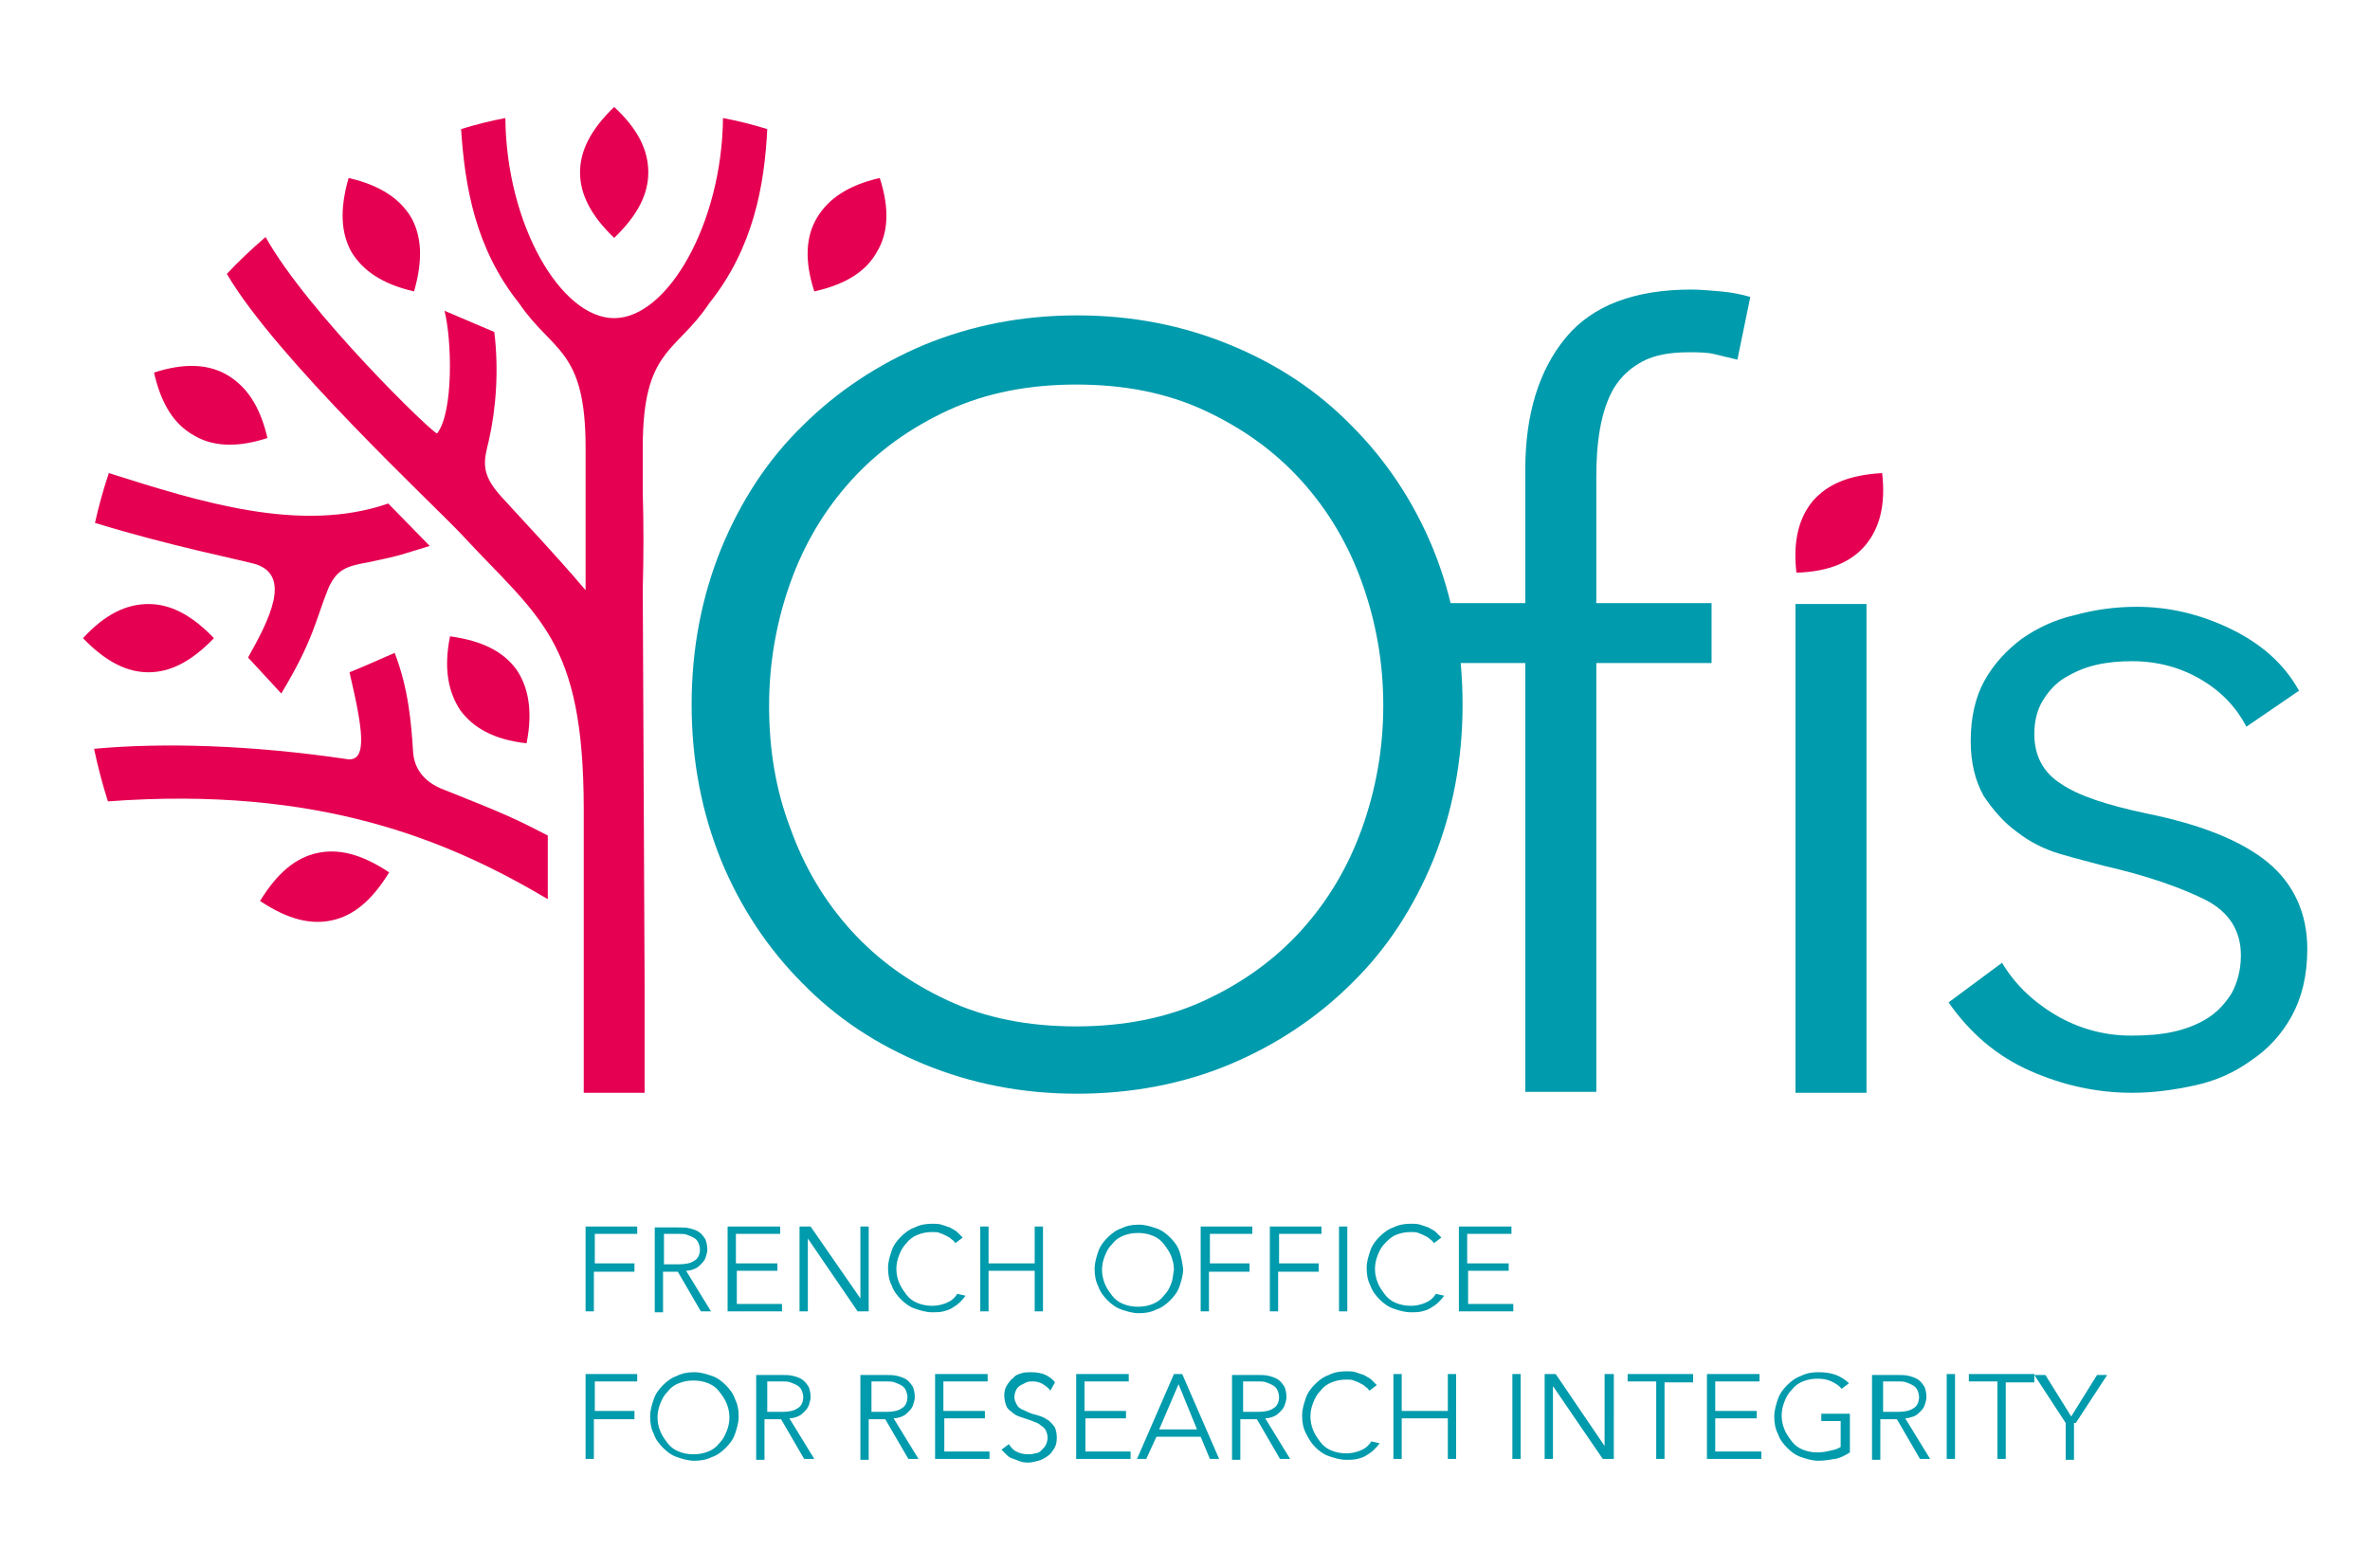
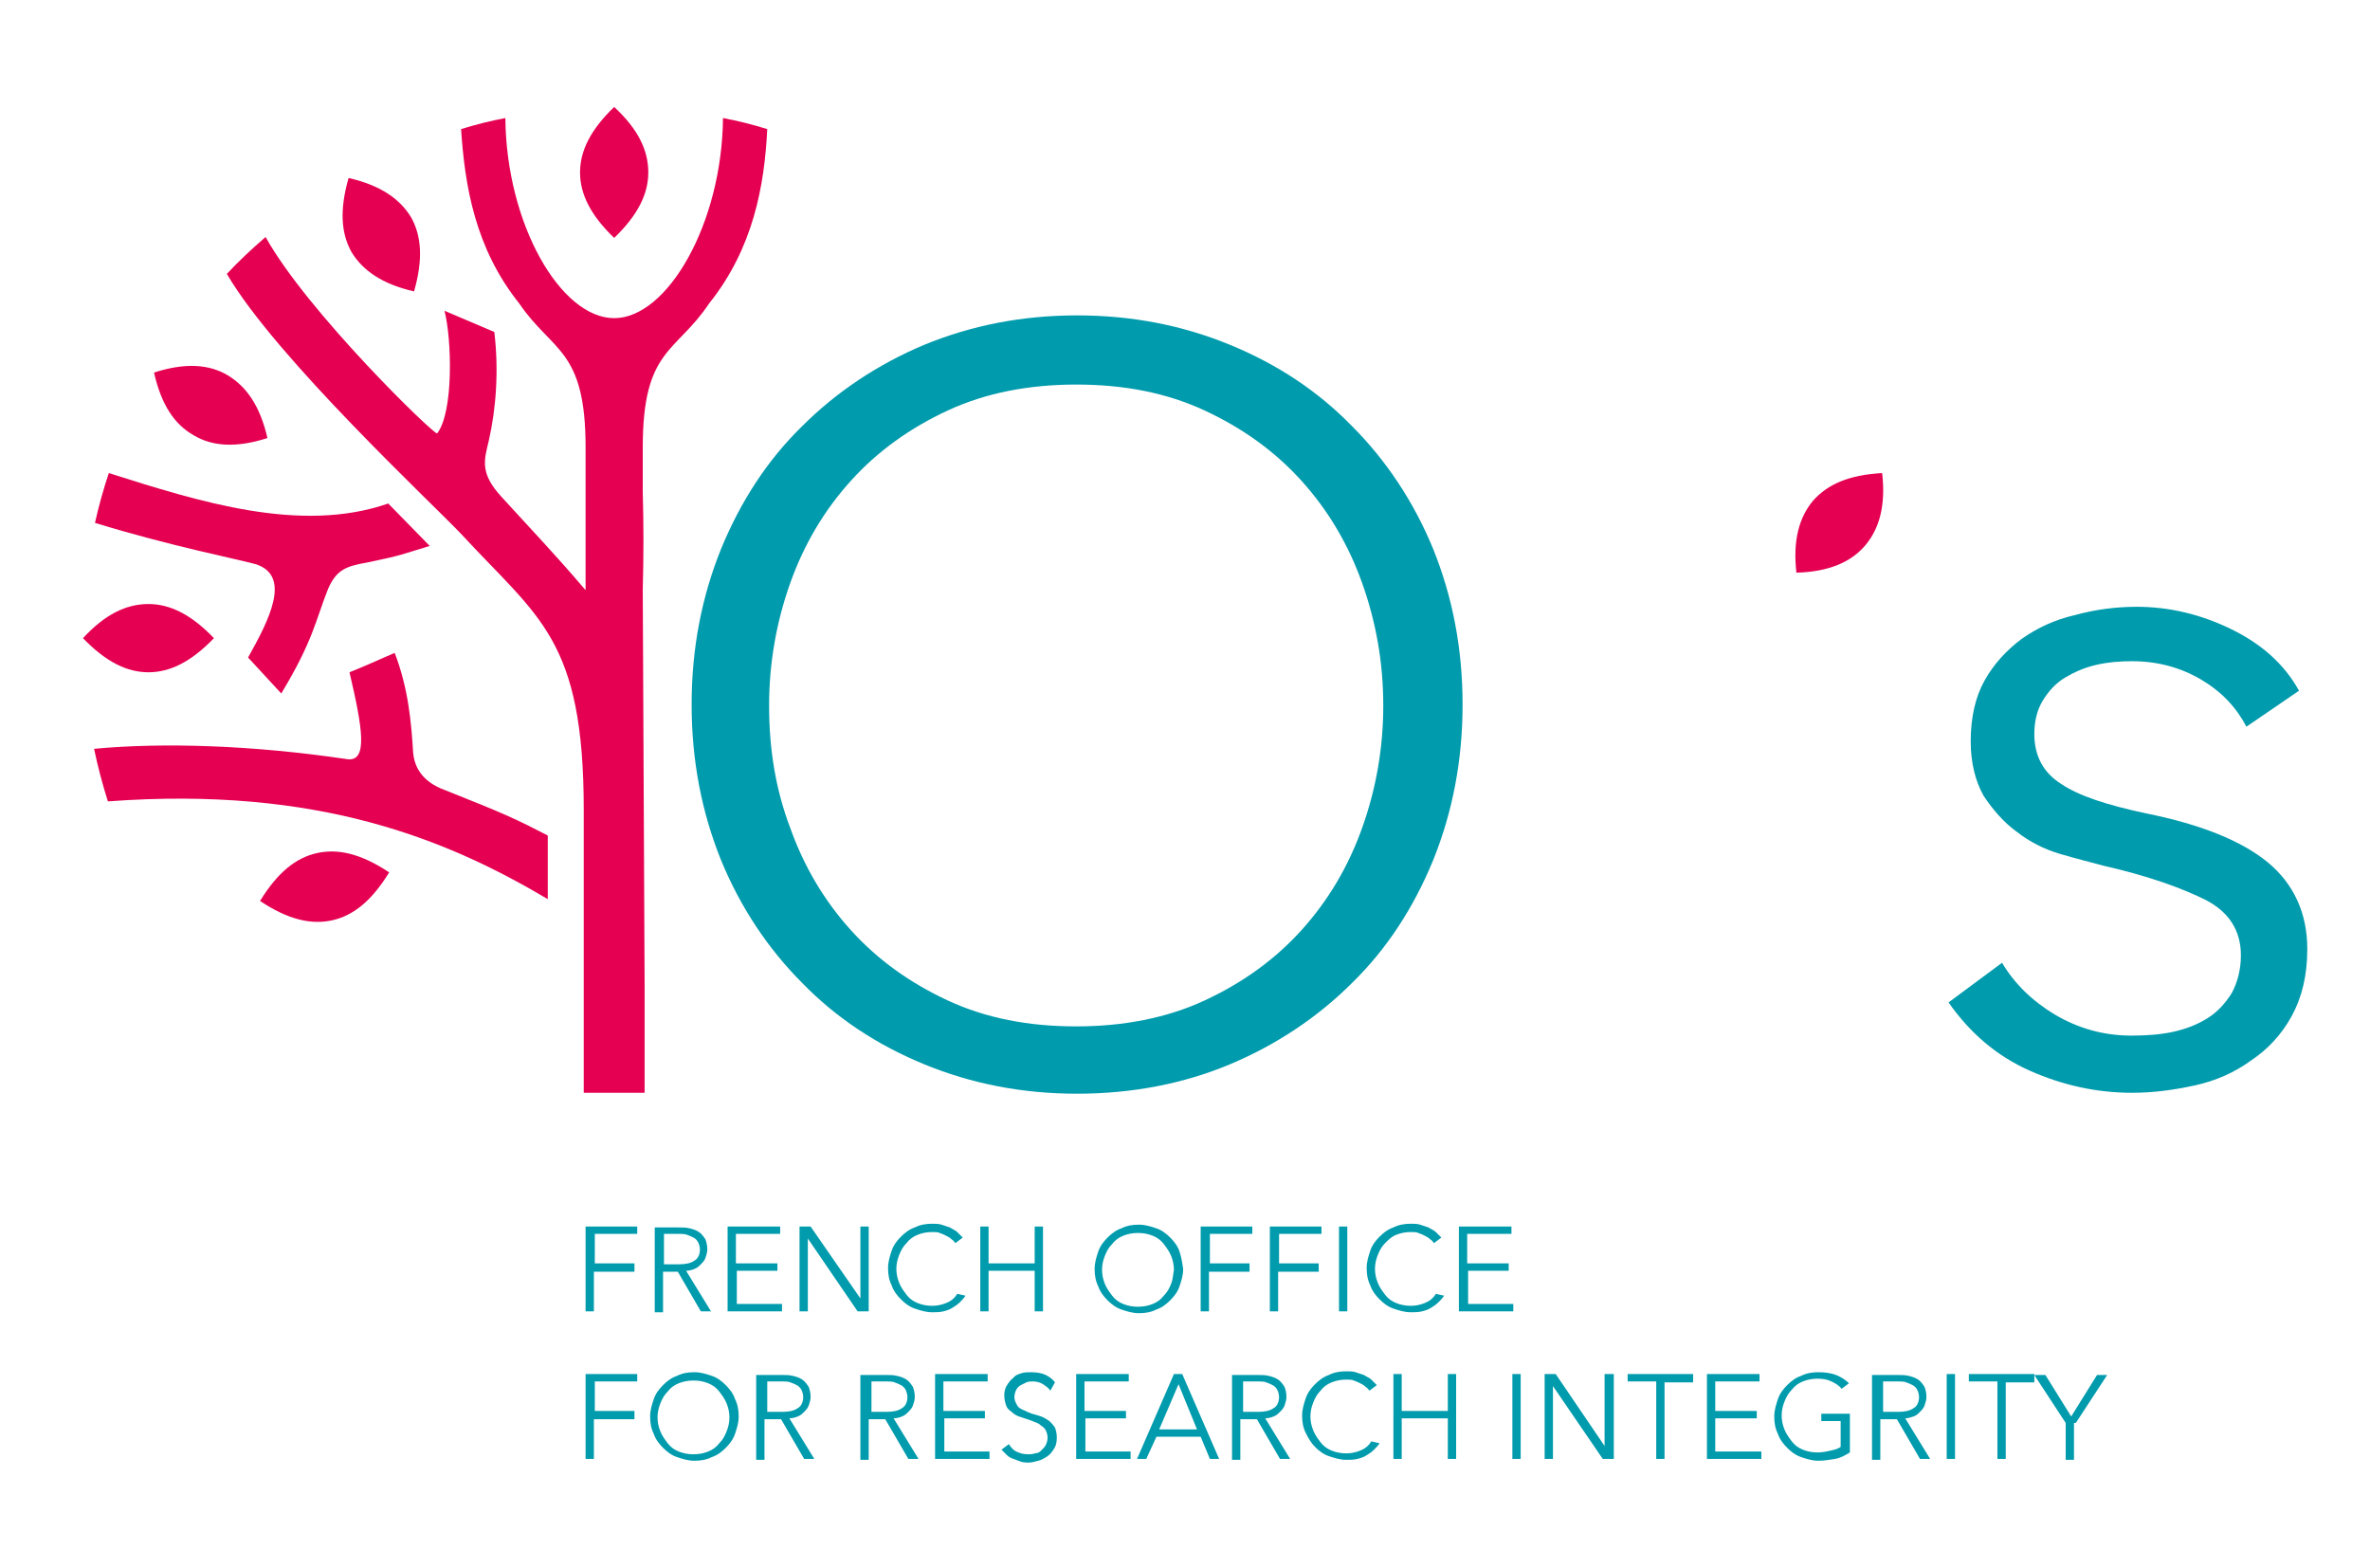
<svg xmlns="http://www.w3.org/2000/svg" id="Calque_1" x="0px" y="0px" viewBox="0 0 257 170" style="enable-background:new 0 0 257 170;" xml:space="preserve">
  <style type="text/css">	.st0{fill:#009BAC;}	.st1{fill:#E50051;}</style>
  <g>
    <path class="st0" d="M243.6,78.8c-1.1-2.1-2.7-3.8-4.9-5.1c-2.2-1.3-4.7-2-7.5-2c-1.3,0-2.6,0.1-3.9,0.4c-1.3,0.3-2.4,0.8-3.4,1.4  c-1,0.6-1.8,1.5-2.4,2.5c-0.6,1-0.9,2.2-0.9,3.6c0,2.4,1,4.2,2.9,5.4c1.9,1.3,5,2.3,9.2,3.2c6,1.2,10.4,3,13.2,5.3  c2.8,2.3,4.3,5.5,4.3,9.4c0,2.9-0.6,5.3-1.7,7.3c-1.1,2-2.6,3.6-4.4,4.8c-1.8,1.3-3.8,2.2-6.1,2.7c-2.3,0.5-4.5,0.8-6.8,0.8  c-3.8,0-7.5-0.8-11.1-2.4c-3.6-1.6-6.5-4.1-8.8-7.4l5.8-4.3c1.3,2.2,3.2,4.1,5.7,5.6c2.5,1.5,5.3,2.3,8.3,2.3  c1.6,0,3.1-0.1,4.5-0.4c1.4-0.3,2.7-0.8,3.8-1.5c1.1-0.7,1.9-1.6,2.6-2.7c0.6-1.1,1-2.5,1-4.1c0-2.7-1.3-4.7-3.8-6  c-2.6-1.3-6.2-2.6-11-3.7c-1.5-0.4-3.1-0.8-4.8-1.3c-1.7-0.5-3.3-1.3-4.7-2.4c-1.4-1-2.6-2.4-3.6-3.9c-0.9-1.6-1.4-3.6-1.4-5.9  c0-2.6,0.5-4.8,1.5-6.6c1-1.8,2.4-3.3,4-4.5c1.7-1.2,3.6-2.1,5.8-2.6c2.2-0.6,4.4-0.9,6.7-0.9c3.5,0,6.9,0.8,10.2,2.4  c3.3,1.6,5.8,3.8,7.4,6.7L243.6,78.8z" />
    <path class="st0" d="M150,76.5c0-4.7-0.8-9.1-2.3-13.3c-1.5-4.2-3.7-7.9-6.6-11.1c-2.9-3.2-6.4-5.7-10.5-7.6  c-4.1-1.9-8.7-2.8-13.9-2.8c-5.1,0-9.8,0.9-13.9,2.8c-4.1,1.9-7.6,4.4-10.5,7.6c-2.9,3.2-5.1,6.9-6.6,11.1  c-1.5,4.2-2.3,8.7-2.3,13.3c0,4.7,0.7,9.1,2.3,13.3c1.5,4.2,3.7,7.9,6.6,11.1c2.9,3.2,6.4,5.7,10.5,7.6c4.1,1.9,8.7,2.8,13.9,2.8  c5.1,0,9.8-0.9,13.9-2.8c4.1-1.9,7.6-4.4,10.5-7.6c2.9-3.2,5.1-6.9,6.6-11.1C149.2,85.6,150,81.2,150,76.5 M158.6,76.4  c0,6.1-1.1,11.7-3.2,16.9c-2.1,5.1-5,9.6-8.8,13.3c-3.7,3.7-8.2,6.7-13.2,8.8s-10.6,3.2-16.6,3.2s-11.5-1.1-16.6-3.2  c-5.1-2.1-9.5-5-13.2-8.8c-3.7-3.7-6.7-8.2-8.8-13.3C76.1,88.1,75,82.5,75,76.4c0-6.1,1.1-11.7,3.2-16.9c2.1-5.1,5-9.6,8.8-13.3  c3.7-3.7,8.2-6.7,13.2-8.8c5.1-2.1,10.6-3.2,16.6-3.2c6,0,11.5,1.1,16.6,3.2c5.1,2.1,9.5,5,13.2,8.8c3.7,3.7,6.7,8.2,8.8,13.3  C157.5,64.7,158.6,70.3,158.6,76.4" />
-     <path class="st0" d="M202.4,118.5l-7.7,0l0-53l7.7,0L202.4,118.5z M185.6,71.9l-12.5,0l0,46.5l-7.7,0l0-46.5l-11.1,0l0-6.5l11.1,0  l0-14.5c0-6,1.5-10.8,4.4-14.3c2.9-3.5,7.5-5.2,13.6-5.2c1,0,2,0.1,3.2,0.2c1.1,0.1,2.2,0.3,3.2,0.6l-1.4,6.8  c-0.8-0.2-1.7-0.4-2.5-0.6c-0.8-0.2-1.8-0.2-2.8-0.2c-2,0-3.7,0.3-5,1c-1.3,0.7-2.3,1.6-3.1,2.9c-0.7,1.2-1.2,2.7-1.5,4.4  c-0.3,1.7-0.4,3.4-0.4,5.3l0,13.6l12.5,0L185.6,71.9z" />
    <path class="st1" d="M69.8,63.9l0-10.5C69.7,56.9,69.7,60.2,69.8,63.9C69.8,63.9,69.8,63.9,69.8,63.9" />
    <path class="st1" d="M66.6,25.8c2.6-2.5,3.7-4.8,3.7-7.1c0-2.4-1.1-4.7-3.7-7.1c-2.6,2.5-3.7,4.8-3.7,7.1  C62.9,21,64,23.3,66.6,25.8" />
    <path class="st1" d="M44.9,31.6c1-3.5,0.8-6-0.3-8c-1.2-2-3.3-3.5-6.8-4.3c-1,3.5-0.8,6,0.3,8C39.3,29.3,41.4,30.8,44.9,31.6" />
    <path class="st1" d="M21,47.2c2,1.2,4.6,1.4,8,0.3c-0.8-3.5-2.3-5.6-4.3-6.8c-2-1.2-4.6-1.4-8-0.3C17.5,43.9,18.9,46,21,47.2" />
    <path class="st1" d="M23.2,69.2c-2.5-2.6-4.8-3.7-7.1-3.7c-2.4,0-4.7,1.1-7.1,3.7c2.5,2.6,4.8,3.7,7.1,3.7  C18.4,72.9,20.7,71.8,23.2,69.2" />
    <path class="st1" d="M34.4,92.5c-2.3,0.5-4.3,2.1-6.2,5.2c3,2,5.5,2.6,7.8,2.1c2.3-0.5,4.3-2.1,6.2-5.2  C39.2,92.6,36.7,92,34.4,92.5" />
-     <path class="st1" d="M57.1,80.6c0.7-3.5,0.2-6.1-1.1-8c-1.4-1.9-3.6-3.1-7.2-3.6c-0.7,3.5-0.2,6,1.1,8  C51.3,78.9,53.5,80.2,57.1,80.6" />
-     <path class="st1" d="M95.1,27.3c1.2-2,1.4-4.6,0.3-8c-3.5,0.8-5.6,2.3-6.8,4.3c-1.2,2-1.4,4.6-0.3,8C91.9,30.8,94,29.3,95.1,27.3" />
    <path class="st1" d="M44.8,81.6c-0.2-3.2-0.5-6.9-2-10.8c-1.2,0.5-2.9,1.3-4.9,2.1c1.4,6,2.1,9.9-0.4,9.4  c-10.2-1.5-19.8-1.8-27.3-1.1c0.4,1.9,0.9,3.8,1.5,5.7c22.9-1.7,36.9,4.2,47.7,10.6v-6.9c-3.3-1.7-4.5-2.3-11.6-5.1  C46.9,85.1,45,84.1,44.8,81.6" />
    <path class="st1" d="M26.9,71.3l3.6,3.9c3.5-5.8,3.7-7.9,5.1-11.4c0.9-2,1.9-2.4,4.2-2.8c3.9-0.8,3.8-0.9,6.8-1.8l-4.5-4.6  c-9.5,3.3-20.5-0.2-30.3-3.3c-0.6,1.8-1.1,3.6-1.5,5.4c8.1,2.5,15.8,4,17.5,4.5C31.6,62.5,29.2,67.2,26.9,71.3" />
    <path class="st1" d="M69.7,63.9c0-3.7,0-7,0-10.5v0c0-1.6,0-3.2,0-4.9c0-10.7,3.6-10.2,7.2-15.6c4.8-6,6-12.8,6.3-18.9  c-1.6-0.5-3.2-0.9-4.8-1.2c-0.1,11.4-6,21.7-11.8,21.7c-5.8,0-11.7-10.2-11.8-21.7c-1.6,0.3-3.2,0.7-4.8,1.2  c0.4,6.1,1.5,12.9,6.3,18.9c3.6,5.3,7.2,4.9,7.2,15.6c0,5.7,0,10.1,0,15.5c-3.4-4-6.1-6.8-9.1-10.1c-2.4-2.6-1.9-4-1.4-6.1  c0.8-3.5,1.1-7.7,0.6-11.8l-5.4-2.3c0.8,3.1,1,11-0.8,13.3C47,47.1,33.3,33.8,28.8,25.7c-1.5,1.3-2.9,2.6-4.2,4  c5.3,9.1,22.5,25.1,25.5,28.3c8.3,9,13.2,11.3,13.2,29.8l0,30.7h6.6l0-11.7L69.7,63.9C69.8,63.9,69.8,63.9,69.7,63.9" />
    <path class="st1" d="M202.3,59.1c1.5-1.8,2.2-4.3,1.8-7.8c-3.6,0.2-5.9,1.2-7.5,3c-1.5,1.8-2.2,4.3-1.8,7.8  C198.4,62,200.8,60.9,202.3,59.1" />
  </g>
  <g>
    <path class="st0" d="M225.1,154.3l3.4-5.2h-1.1l-2.8,4.5l-2.8-4.5h-1.2l3.4,5.2v4h0.9V154.3z M217.5,149.9h3.1V149h-7.1v0.8h3.1  v8.4h0.9V149.9z M212,149h-0.9v9.2h0.9V149z M204.1,149.8h1.7c0.3,0,0.7,0,0.9,0.1c0.3,0.1,0.5,0.2,0.7,0.3  c0.2,0.1,0.4,0.3,0.5,0.5c0.1,0.2,0.2,0.5,0.2,0.8c0,0.5-0.2,1-0.6,1.2c-0.4,0.3-1,0.4-1.7,0.4h-1.6V149.8z M204.1,153.9h1.6  l2.5,4.3h1.1l-2.7-4.4c0.3,0,0.6-0.1,0.9-0.2c0.3-0.1,0.5-0.3,0.7-0.5c0.2-0.2,0.4-0.4,0.5-0.7c0.1-0.3,0.2-0.6,0.2-0.9  c0-0.5-0.1-0.8-0.2-1.1c-0.2-0.3-0.4-0.6-0.7-0.8c-0.3-0.2-0.6-0.3-1-0.4c-0.4-0.1-0.8-0.1-1.3-0.1h-2.7v9.2h0.9V153.9z M200.5,150  c-0.4-0.4-0.9-0.7-1.4-0.9c-0.5-0.2-1.2-0.3-1.9-0.3c-0.7,0-1.3,0.1-1.9,0.4c-0.6,0.2-1.1,0.6-1.5,1c-0.4,0.4-0.8,0.9-1,1.5  c-0.2,0.6-0.4,1.2-0.4,1.9c0,0.7,0.1,1.3,0.4,1.9c0.2,0.6,0.6,1.1,1,1.5c0.4,0.4,0.9,0.8,1.5,1c0.6,0.2,1.2,0.4,1.9,0.4  c0.6,0,1.2-0.1,1.8-0.2c0.6-0.1,1.1-0.4,1.6-0.7v-4.2h-3.1v0.8h2.1v2.8c-0.3,0.2-0.6,0.3-1.1,0.4c-0.4,0.1-0.9,0.2-1.4,0.2  c-0.6,0-1.1-0.1-1.6-0.3c-0.5-0.2-0.9-0.5-1.2-0.9c-0.3-0.4-0.6-0.8-0.8-1.3c-0.2-0.5-0.3-1-0.3-1.5c0-0.5,0.1-1,0.3-1.5  c0.2-0.5,0.4-0.9,0.8-1.3c0.3-0.4,0.7-0.7,1.2-0.9c0.5-0.2,1-0.3,1.6-0.3c0.6,0,1.1,0.1,1.5,0.3c0.4,0.2,0.8,0.4,1.1,0.8L200.5,150  z M186,153.8h4.5V153H186v-3.2h4.8V149h-5.7v9.2h5.9v-0.8H186V153.8z M180.5,149.9h3.1V149h-7.1v0.8h3.1v8.4h0.9V149.9z M168.7,149  h-1.2v9.2h0.9v-7.9h0l5.4,7.9h1.2V149H174v7.8h0L168.7,149z M164.9,149H164v9.2h0.9V149z M151.1,158.2h0.9v-4.4h5v4.4h0.9V149h-0.9  v4h-5v-4h-0.9V158.2z M148.7,156.3c-0.3,0.5-0.7,0.8-1.2,1c-0.5,0.2-1,0.3-1.5,0.3c-0.6,0-1.1-0.1-1.6-0.3s-0.9-0.5-1.2-0.9  c-0.3-0.4-0.6-0.8-0.8-1.3c-0.2-0.5-0.3-1-0.3-1.5c0-0.5,0.1-1,0.3-1.5c0.2-0.5,0.4-0.9,0.8-1.3c0.3-0.4,0.7-0.7,1.2-0.9  s1-0.3,1.6-0.3c0.3,0,0.6,0,0.8,0.1c0.3,0.1,0.5,0.2,0.7,0.3c0.2,0.1,0.4,0.2,0.6,0.4c0.2,0.1,0.3,0.3,0.4,0.4l0.8-0.6  c-0.2-0.2-0.4-0.4-0.6-0.6c-0.2-0.2-0.5-0.3-0.8-0.5c-0.3-0.1-0.6-0.2-0.9-0.3c-0.3-0.1-0.7-0.1-1-0.1c-0.7,0-1.3,0.1-1.9,0.4  c-0.6,0.2-1.1,0.6-1.5,1c-0.4,0.4-0.8,0.9-1,1.5c-0.2,0.6-0.4,1.2-0.4,1.9c0,0.7,0.1,1.3,0.4,1.9s0.6,1.1,1,1.5  c0.4,0.4,0.9,0.8,1.5,1c0.6,0.2,1.2,0.4,1.9,0.4c0.4,0,0.8,0,1.2-0.1c0.4-0.1,0.7-0.2,1-0.4c0.3-0.2,0.5-0.3,0.8-0.6  c0.2-0.2,0.4-0.4,0.6-0.7L148.7,156.3z M134.7,149.8h1.7c0.3,0,0.7,0,0.9,0.1c0.3,0.1,0.5,0.2,0.7,0.3c0.2,0.1,0.4,0.3,0.5,0.5  c0.1,0.2,0.2,0.5,0.2,0.8c0,0.5-0.2,1-0.6,1.2c-0.4,0.3-1,0.4-1.7,0.4h-1.6V149.8z M134.7,153.9h1.6l2.5,4.3h1.1l-2.7-4.4  c0.3,0,0.7-0.1,0.9-0.2c0.3-0.1,0.5-0.3,0.7-0.5c0.2-0.2,0.4-0.4,0.5-0.7c0.1-0.3,0.2-0.6,0.2-0.9c0-0.5-0.1-0.8-0.2-1.1  c-0.2-0.3-0.4-0.6-0.7-0.8c-0.3-0.2-0.6-0.3-1-0.4c-0.4-0.1-0.8-0.1-1.3-0.1h-2.7v9.2h0.9V153.9z M127.8,150.1l2,4.9h-4.1  L127.8,150.1z M125.4,155.8h4.8l1,2.4h1l-4-9.2h-0.9l-4,9.2h1L125.4,155.8z M117.6,153.8h4.5V153h-4.5v-3.2h4.8V149h-5.7v9.2h5.9  v-0.8h-4.9V153.8z M114.4,149.9c-0.2-0.3-0.6-0.6-1-0.8c-0.4-0.2-1-0.3-1.6-0.3c-0.3,0-0.7,0-1,0.1c-0.3,0.1-0.7,0.2-0.9,0.5  c-0.3,0.2-0.5,0.5-0.7,0.8c-0.2,0.3-0.3,0.7-0.3,1.1c0,0.4,0.1,0.8,0.2,1.1c0.1,0.3,0.3,0.5,0.6,0.7c0.2,0.2,0.5,0.4,0.8,0.5  c0.3,0.1,0.6,0.2,0.9,0.3c0.3,0.1,0.6,0.2,0.8,0.3c0.3,0.1,0.5,0.2,0.7,0.4c0.2,0.1,0.4,0.3,0.5,0.5c0.1,0.2,0.2,0.5,0.2,0.8  c0,0.3-0.1,0.6-0.2,0.8c-0.1,0.2-0.3,0.4-0.5,0.6c-0.2,0.2-0.4,0.3-0.7,0.3c-0.2,0.1-0.5,0.1-0.7,0.1c-0.5,0-0.9-0.1-1.3-0.3  c-0.4-0.2-0.6-0.5-0.8-0.8l-0.8,0.6c0.2,0.2,0.4,0.4,0.6,0.6c0.2,0.2,0.4,0.3,0.7,0.4c0.3,0.1,0.5,0.2,0.8,0.3  c0.3,0.1,0.6,0.1,0.8,0.1c0.4,0,0.7-0.1,1.1-0.2c0.4-0.1,0.7-0.3,1-0.5c0.3-0.2,0.5-0.5,0.7-0.8c0.2-0.3,0.3-0.7,0.3-1.2  s-0.1-0.8-0.2-1.1c-0.2-0.3-0.4-0.5-0.6-0.7c-0.3-0.2-0.6-0.4-0.9-0.5s-0.6-0.2-1-0.3c-0.3-0.1-0.5-0.2-0.7-0.3  c-0.2-0.1-0.5-0.2-0.6-0.3c-0.2-0.1-0.3-0.3-0.4-0.5c-0.1-0.2-0.2-0.4-0.2-0.7s0.1-0.6,0.2-0.8c0.1-0.2,0.3-0.4,0.5-0.5  c0.2-0.1,0.4-0.2,0.6-0.3c0.2-0.1,0.5-0.1,0.7-0.1c0.4,0,0.8,0.1,1.1,0.3c0.3,0.2,0.6,0.4,0.8,0.7L114.4,149.9z M102.3,153.8h4.5  V153h-4.5v-3.2h4.8V149h-5.7v9.2h5.9v-0.8h-4.9V153.8z M94.4,149.8h1.7c0.3,0,0.7,0,0.9,0.1c0.3,0.1,0.5,0.2,0.7,0.3  c0.2,0.1,0.4,0.3,0.5,0.5c0.1,0.2,0.2,0.5,0.2,0.8c0,0.5-0.2,1-0.6,1.2c-0.4,0.3-1,0.4-1.7,0.4h-1.6V149.8z M94.4,153.9H96l2.5,4.3  h1.1l-2.7-4.4c0.3,0,0.7-0.1,0.9-0.2c0.3-0.1,0.5-0.3,0.7-0.5c0.2-0.2,0.4-0.4,0.5-0.7c0.1-0.3,0.2-0.6,0.2-0.9  c0-0.5-0.1-0.8-0.2-1.1c-0.2-0.3-0.4-0.6-0.7-0.8c-0.3-0.2-0.6-0.3-1-0.4c-0.4-0.1-0.8-0.1-1.3-0.1h-2.7v9.2h0.9V153.9z   M83.1,149.8h1.7c0.3,0,0.7,0,0.9,0.1c0.3,0.1,0.5,0.2,0.7,0.3c0.2,0.1,0.4,0.3,0.5,0.5c0.1,0.2,0.2,0.5,0.2,0.8  c0,0.5-0.2,1-0.6,1.2c-0.4,0.3-1,0.4-1.7,0.4h-1.6V149.8z M83.1,153.9h1.6l2.5,4.3h1.1l-2.7-4.4c0.3,0,0.7-0.1,0.9-0.2  c0.3-0.1,0.5-0.3,0.7-0.5c0.2-0.2,0.4-0.4,0.5-0.7c0.1-0.3,0.2-0.6,0.2-0.9c0-0.5-0.1-0.8-0.2-1.1c-0.2-0.3-0.4-0.6-0.7-0.8  c-0.3-0.2-0.6-0.3-1-0.4c-0.4-0.1-0.8-0.1-1.3-0.1h-2.7v9.2h0.9V153.9z M78.8,155.2c-0.2,0.5-0.4,0.9-0.8,1.3  c-0.3,0.4-0.7,0.7-1.2,0.9c-0.5,0.2-1,0.3-1.6,0.3c-0.6,0-1.1-0.1-1.6-0.3c-0.5-0.2-0.9-0.5-1.2-0.9c-0.3-0.4-0.6-0.8-0.8-1.3  c-0.2-0.5-0.3-1-0.3-1.5c0-0.5,0.1-1,0.3-1.5c0.2-0.5,0.4-0.9,0.8-1.3c0.3-0.4,0.7-0.7,1.2-0.9c0.5-0.2,1-0.3,1.6-0.3  c0.6,0,1.1,0.1,1.6,0.3c0.5,0.2,0.9,0.5,1.2,0.9c0.3,0.4,0.6,0.8,0.8,1.3c0.2,0.5,0.3,1,0.3,1.5C79.1,154.2,79,154.7,78.8,155.2   M79.7,151.7c-0.2-0.6-0.6-1.1-1-1.5c-0.4-0.4-0.9-0.8-1.5-1c-0.6-0.2-1.2-0.4-1.9-0.4c-0.7,0-1.3,0.1-1.9,0.4  c-0.6,0.2-1.1,0.6-1.5,1s-0.8,0.9-1,1.5c-0.2,0.6-0.4,1.2-0.4,1.9c0,0.7,0.1,1.3,0.4,1.9c0.2,0.6,0.6,1.1,1,1.5s0.9,0.8,1.5,1  c0.6,0.2,1.2,0.4,1.9,0.4c0.7,0,1.3-0.1,1.9-0.4c0.6-0.2,1.1-0.6,1.5-1c0.4-0.4,0.8-0.9,1-1.5c0.2-0.6,0.4-1.2,0.4-1.9  C80.1,152.9,80,152.3,79.7,151.7 M64.5,153.9h4.3V153h-4.3v-3.2h4.6V149h-5.6v9.2h0.9V153.9z" />
    <path class="st0" d="M159.1,137.8h4.5V137h-4.5v-3.2h4.8V133h-5.7v9.2h5.9v-0.8h-4.9V137.8z M155.7,140.3c-0.3,0.5-0.7,0.8-1.2,1  c-0.5,0.2-1,0.3-1.5,0.3c-0.6,0-1.1-0.1-1.6-0.3c-0.5-0.2-0.9-0.5-1.2-0.9c-0.3-0.4-0.6-0.8-0.8-1.3c-0.2-0.5-0.3-1-0.3-1.5  c0-0.5,0.1-1,0.3-1.5c0.2-0.5,0.4-0.9,0.8-1.3s0.7-0.7,1.2-0.9c0.5-0.2,1-0.3,1.6-0.3c0.3,0,0.6,0,0.8,0.1c0.3,0.1,0.5,0.2,0.7,0.3  c0.2,0.1,0.4,0.2,0.6,0.4c0.2,0.1,0.3,0.3,0.4,0.4l0.8-0.6c-0.2-0.2-0.4-0.4-0.6-0.6c-0.2-0.2-0.5-0.3-0.8-0.5  c-0.3-0.1-0.6-0.2-0.9-0.3c-0.3-0.1-0.7-0.1-1-0.1c-0.7,0-1.3,0.1-1.9,0.4c-0.6,0.2-1.1,0.6-1.5,1c-0.4,0.4-0.8,0.9-1,1.5  c-0.2,0.6-0.4,1.2-0.4,1.9c0,0.7,0.1,1.3,0.4,1.9c0.2,0.6,0.6,1.1,1,1.5c0.4,0.4,0.9,0.8,1.5,1c0.6,0.2,1.2,0.4,1.9,0.4  c0.4,0,0.8,0,1.2-0.1c0.4-0.1,0.7-0.2,1-0.4c0.3-0.2,0.5-0.3,0.8-0.6c0.2-0.2,0.4-0.4,0.6-0.7L155.7,140.3z M146.1,133h-0.9v9.2  h0.9V133z M138.7,137.9h4.3V137h-4.3v-3.2h4.6V133h-5.6v9.2h0.9V137.9z M131.2,137.9h4.3V137h-4.3v-3.2h4.6V133h-5.6v9.2h0.9V137.9  z M127,139.2c-0.2,0.5-0.4,0.9-0.8,1.3c-0.3,0.4-0.7,0.7-1.2,0.9c-0.5,0.2-1,0.3-1.6,0.3c-0.6,0-1.1-0.1-1.6-0.3  c-0.5-0.2-0.9-0.5-1.2-0.9c-0.3-0.4-0.6-0.8-0.8-1.3c-0.2-0.5-0.3-1-0.3-1.5c0-0.5,0.1-1,0.3-1.5c0.2-0.5,0.4-0.9,0.8-1.3  c0.3-0.4,0.7-0.7,1.2-0.9c0.5-0.2,1-0.3,1.6-0.3c0.6,0,1.1,0.1,1.6,0.3c0.5,0.2,0.9,0.5,1.2,0.9c0.3,0.4,0.6,0.8,0.8,1.3  c0.2,0.5,0.3,1,0.3,1.5C127.2,138.2,127.2,138.7,127,139.2 M127.9,135.7c-0.2-0.6-0.6-1.1-1-1.5s-0.9-0.8-1.5-1  c-0.6-0.2-1.2-0.4-1.9-0.4c-0.7,0-1.3,0.1-1.9,0.4c-0.6,0.2-1.1,0.6-1.5,1s-0.8,0.9-1,1.5c-0.2,0.6-0.4,1.2-0.4,1.9  c0,0.7,0.1,1.3,0.4,1.9c0.2,0.6,0.6,1.1,1,1.5s0.9,0.8,1.5,1c0.6,0.2,1.2,0.4,1.9,0.4c0.7,0,1.3-0.1,1.9-0.4c0.6-0.2,1.1-0.6,1.5-1  s0.8-0.9,1-1.5c0.2-0.6,0.4-1.2,0.4-1.9C128.2,136.9,128.1,136.3,127.9,135.7 M106.3,142.2h0.9v-4.4h5v4.4h0.9V133h-0.9v4h-5v-4  h-0.9V142.2z M103.8,140.3c-0.3,0.5-0.7,0.8-1.2,1c-0.5,0.2-1,0.3-1.5,0.3c-0.6,0-1.1-0.1-1.6-0.3c-0.5-0.2-0.9-0.5-1.2-0.9  c-0.3-0.4-0.6-0.8-0.8-1.3c-0.2-0.5-0.3-1-0.3-1.5c0-0.5,0.1-1,0.3-1.5c0.2-0.5,0.4-0.9,0.8-1.3c0.3-0.4,0.7-0.7,1.2-0.9  c0.5-0.2,1-0.3,1.6-0.3c0.3,0,0.6,0,0.8,0.1c0.3,0.1,0.5,0.2,0.7,0.3c0.2,0.1,0.4,0.2,0.6,0.4c0.2,0.1,0.3,0.3,0.4,0.4l0.8-0.6  c-0.2-0.2-0.4-0.4-0.6-0.6c-0.2-0.2-0.5-0.3-0.8-0.5c-0.3-0.1-0.6-0.2-0.9-0.3c-0.3-0.1-0.7-0.1-1-0.1c-0.7,0-1.3,0.1-1.9,0.4  c-0.6,0.2-1.1,0.6-1.5,1s-0.8,0.9-1,1.5c-0.2,0.6-0.4,1.2-0.4,1.9c0,0.7,0.1,1.3,0.4,1.9c0.2,0.6,0.6,1.1,1,1.5  c0.4,0.4,0.9,0.8,1.5,1c0.6,0.2,1.2,0.4,1.9,0.4c0.4,0,0.8,0,1.2-0.1c0.4-0.1,0.7-0.2,1-0.4c0.3-0.2,0.5-0.3,0.8-0.6  c0.2-0.2,0.4-0.4,0.6-0.7L103.8,140.3z M87.9,133h-1.2v9.2h0.9v-7.9h0l5.4,7.9h1.2V133h-0.9v7.8h0L87.9,133z M79.8,137.8h4.5V137  h-4.5v-3.2h4.8V133h-5.7v9.2h5.9v-0.8h-4.9V137.8z M71.9,133.8h1.7c0.3,0,0.7,0,0.9,0.1c0.3,0.1,0.5,0.2,0.7,0.3  c0.2,0.1,0.4,0.3,0.5,0.5c0.1,0.2,0.2,0.5,0.2,0.8c0,0.5-0.2,1-0.6,1.2c-0.4,0.3-1,0.4-1.7,0.4h-1.6V133.8z M71.9,137.9h1.6  l2.5,4.3h1.1l-2.7-4.4c0.3,0,0.7-0.1,0.9-0.2c0.3-0.1,0.5-0.3,0.7-0.5c0.2-0.2,0.4-0.4,0.5-0.7c0.1-0.3,0.2-0.6,0.2-0.9  c0-0.5-0.1-0.8-0.2-1.1c-0.2-0.3-0.4-0.6-0.7-0.8c-0.3-0.2-0.6-0.3-1-0.4c-0.4-0.1-0.8-0.1-1.3-0.1H71v9.2h0.9V137.9z M64.5,137.9  h4.3V137h-4.3v-3.2h4.6V133h-5.6v9.2h0.9V137.9z" />
  </g>
</svg>